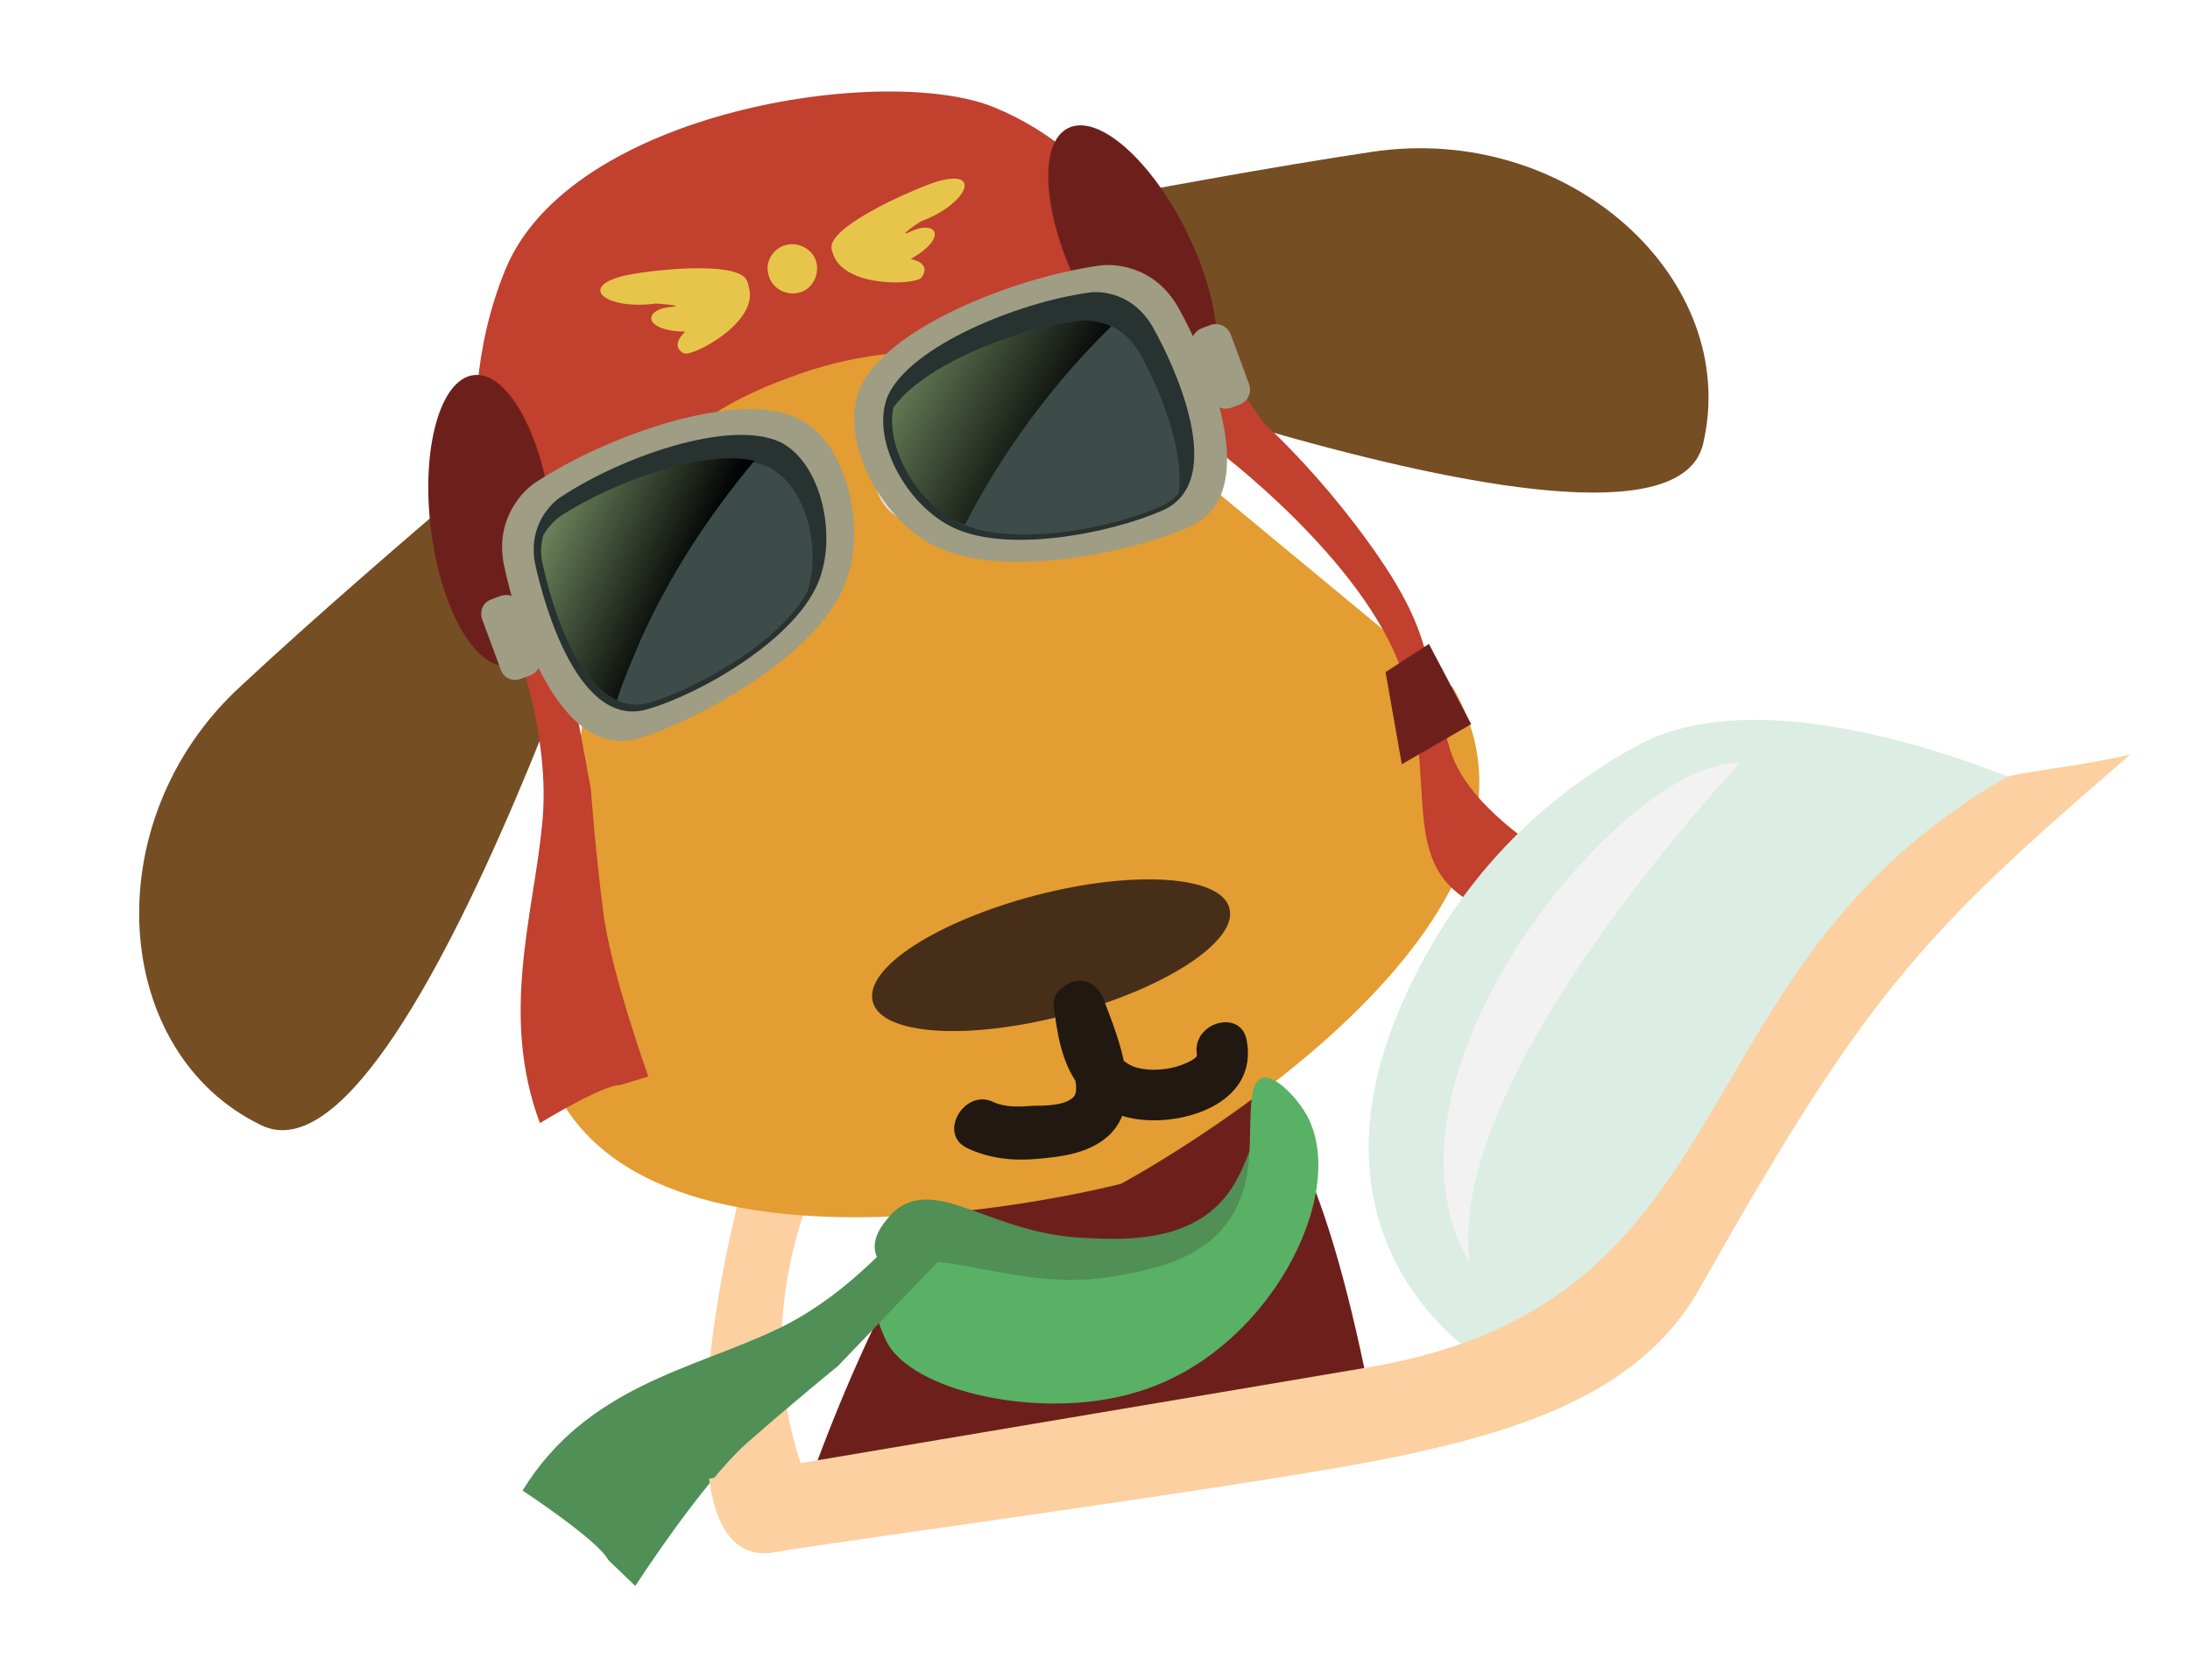
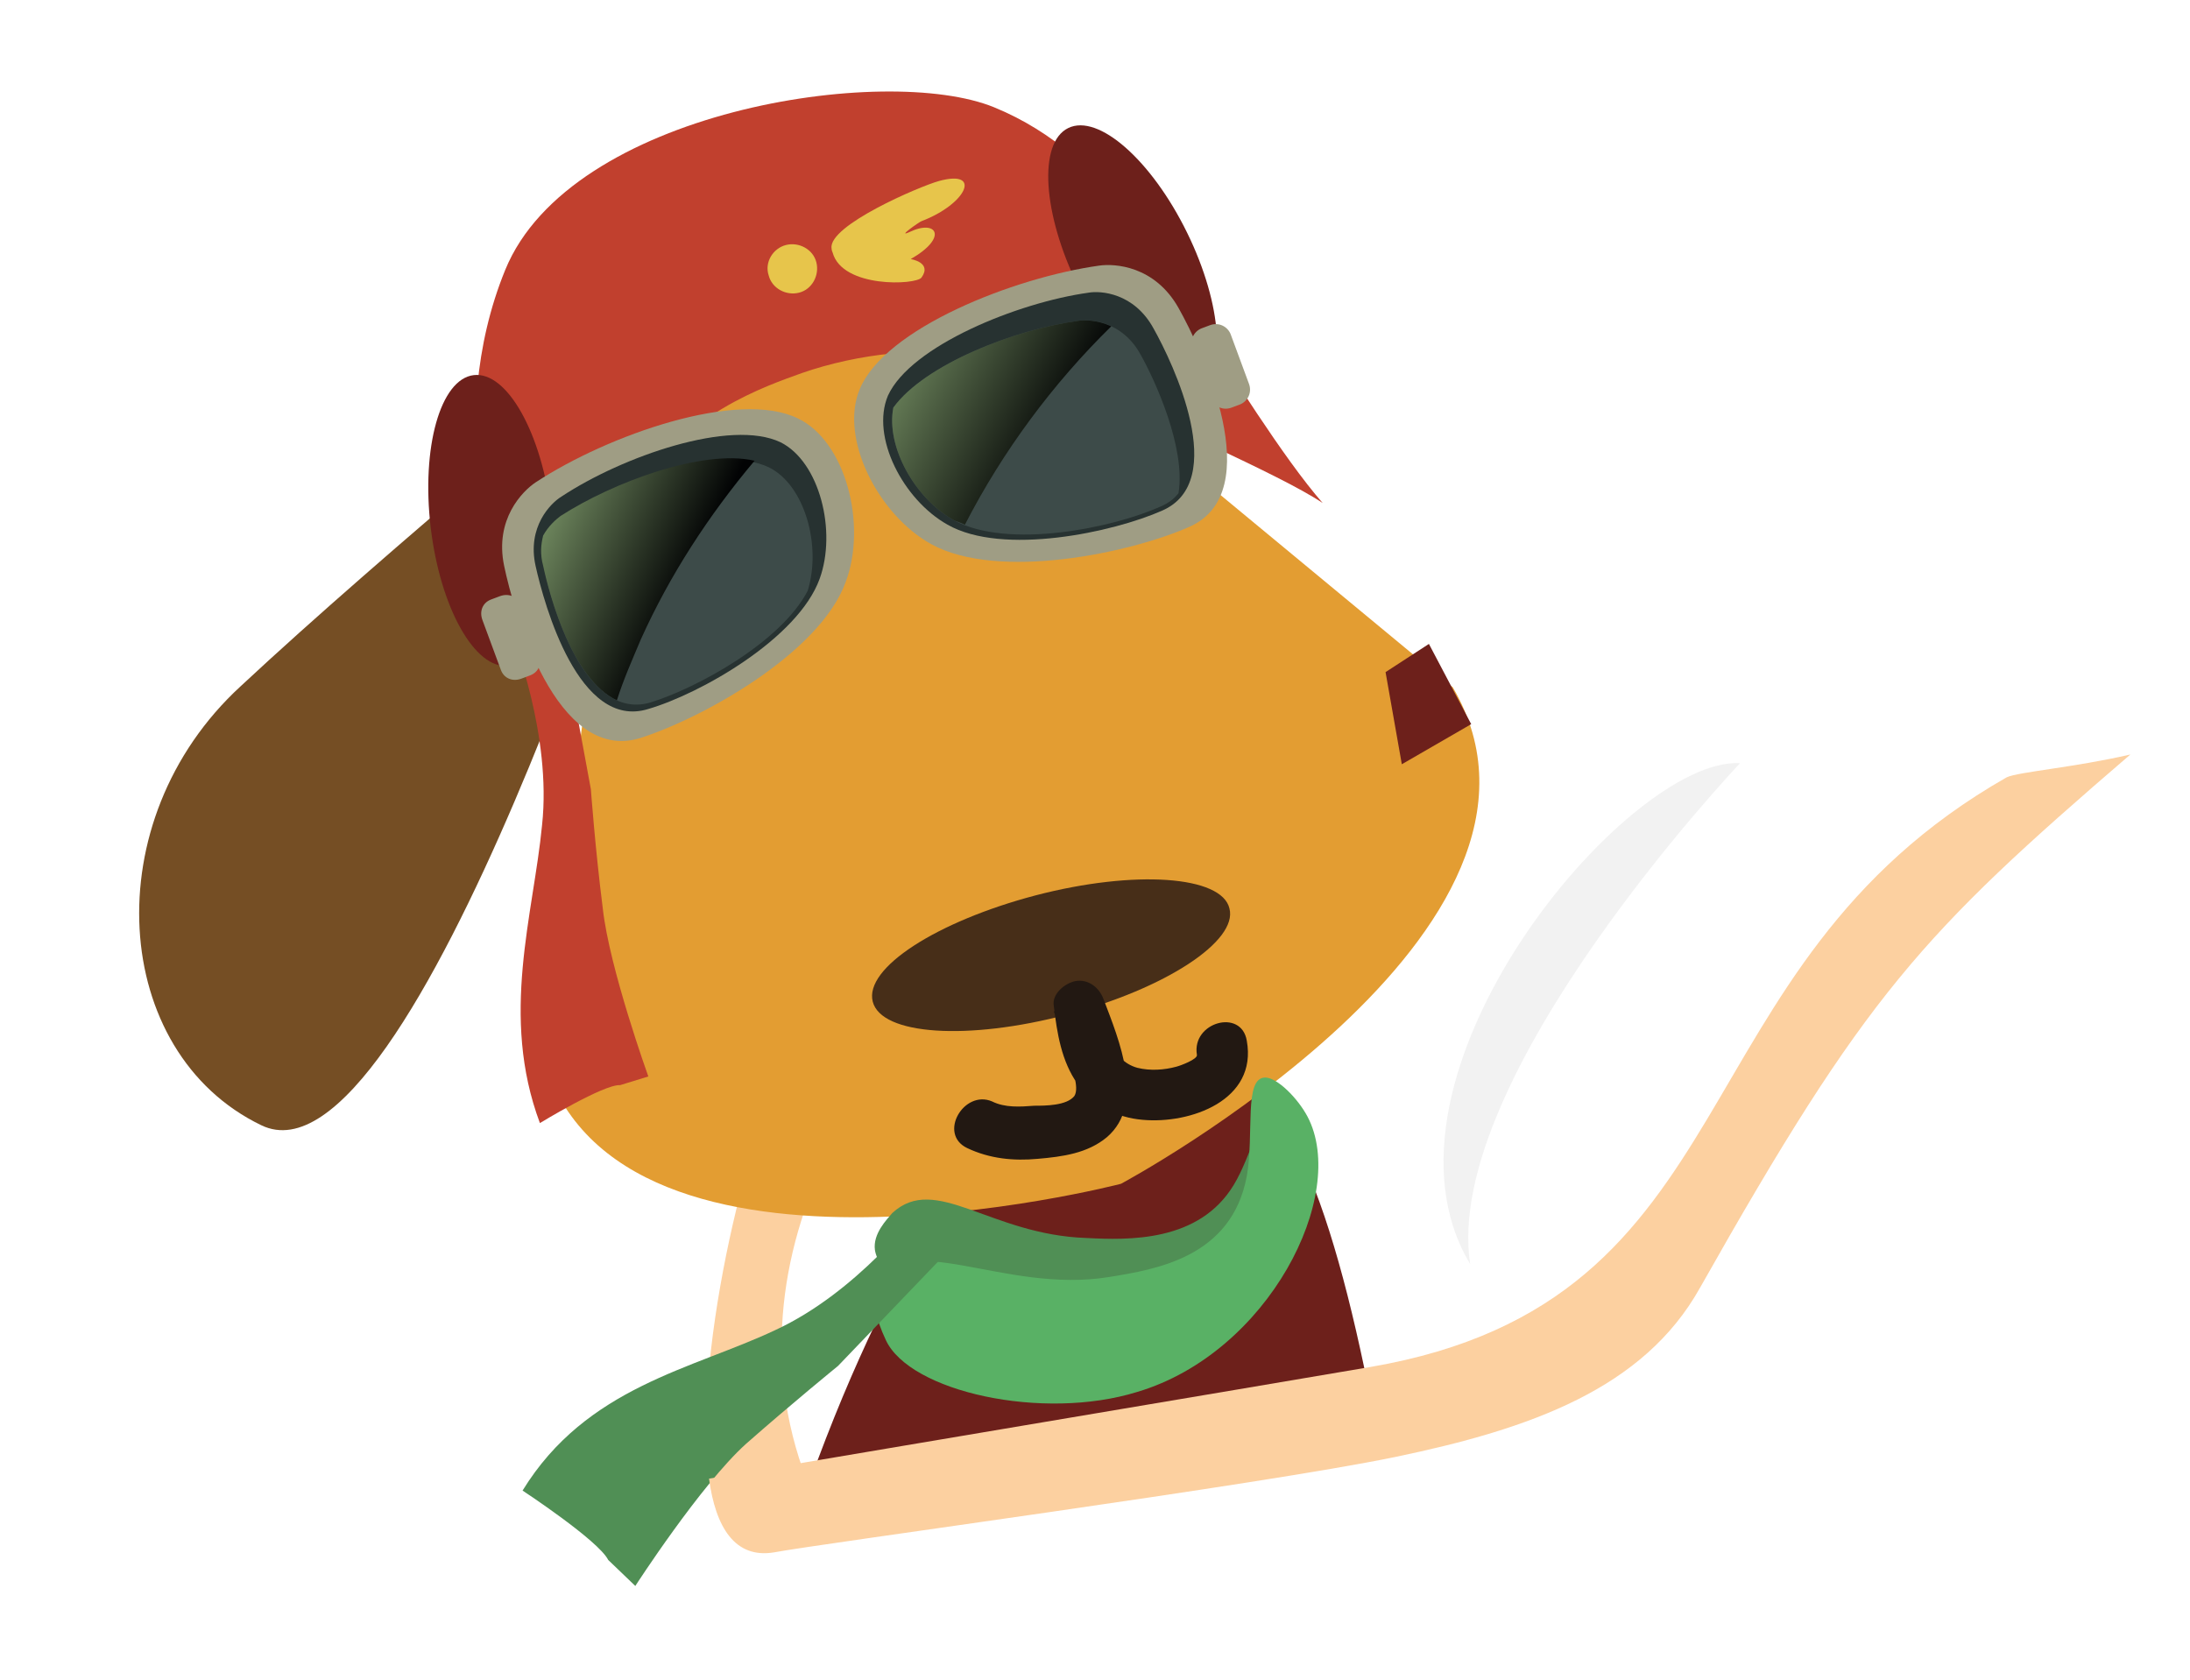
<svg xmlns="http://www.w3.org/2000/svg" version="1.1" id="Ebene_1" x="0px" y="0px" viewBox="0 0 202 155" style="enable-background:new 0 0 202 155;" xml:space="preserve">
  <style type="text/css">
	.st0{fill:#FCD0A0;}
	.st1{fill:#754E24;}
	.st2{fill:#6D201B;}
	.st3{fill:#E39D32;}
	.st4{fill:#472E18;}
	.st5{fill:#221812;}
	.st6{fill:#E5E0DA;}
	.st7{fill:#C1402E;}
	.st8{fill:#E7C54B;}
	.st9{fill:#9F9D84;}
	.st10{fill:#273231;}
	.st11{fill:#3D4B49;}
	.st12{fill:url(#SVGID_1_);}
	.st13{fill:url(#SVGID_2_);}
	.st14{fill:#508F55;}
	.st15{fill:#59B165;}
	.st16{fill:#DCEDE3;}
	.st17{fill:#F2F2F2;}
</style>
  <g>
    <path class="st0" d="M95.7,85.5c-7,2-13.7,4.8-20,8.1c-1.7,2.5-3.1,4.8-4.2,7c-3.1,5.9-8.6,29.3-5.4,38.7c4.4-0.9,7.7-1.6,8.7-1.8   C65.7,115.8,81.3,93.3,95.7,85.5z" />
    <g>
      <path class="st1" d="M60.3,39c0,0-22.2,71.6-36.2,64.8c-13.9-6.7-15.4-28.1-1.9-40.5c13.4-12.5,36-31.1,36-31.1L60.3,39z" />
-       <path class="st1" d="M83.9,28.6c0,0,69.8,27.4,73.2,12.3c3.5-15.1-12.3-29.6-30.5-26.9c-18.1,2.7-46.8,8.6-46.8,8.6L83.9,28.6z" />
      <path class="st2" d="M90.7,105.3c0,0-9.5,11.4-17.6,36c0,0-3.1,0.1,21.8-2.5l13.7-1.7c6.9-0.8,18.9-2.4,18.7-3.4    c-3.8-21-8.2-33.9-16.1-37L90.7,105.3z" />
      <path class="st3" d="M134,63.4L81.7,20.1l-11.3,5l-11.7,4l-8.9,67.3c5.6,25.3,53.6,12.8,53.6,12.8S147.1,85.8,134,63.4z" />
      <path class="st4" d="M113.4,83.8c0.8,3-5.9,7.4-15,9.8c-9.1,2.4-17.1,1.9-17.9-1.2s5.9-7.4,15-9.8    C104.7,80.2,112.7,80.8,113.4,83.8z" />
      <g>
        <g>
          <path class="st5" d="M89.2,105.9c2.1,1,4.3,1.2,6.5,1c2.3-0.2,4.6-0.5,6.4-2c3.6-3.1,1.1-9-0.3-12.7c-0.4-1.1-1.4-1.9-2.6-1.7      c-1,0.2-2.2,1.2-2,2.3c0.3,2.5,0.7,5.1,2.2,7.2c1.5,2,3.6,3.1,6,3.3c4.4,0.4,10.6-1.8,9.6-7.3c-0.5-3-5.1-1.7-4.6,1.3      c0.1,0.4-1.5,1-1.9,1.1c-1.1,0.3-2.4,0.4-3.6,0.1c-2.5-0.7-2.9-3.6-3.1-5.8c-1.5,0.2-3.1,0.4-4.6,0.6c0.5,1.4,1,2.8,1.4,4.2      c0.2,0.9,1,2.8,0.5,3.6c-0.7,0.9-2.7,0.9-3.7,0.9c-1.3,0.1-2.7,0.2-3.9-0.4C88.9,100.5,86.5,104.6,89.2,105.9L89.2,105.9z" />
        </g>
      </g>
      <path class="st6" d="M71.6,38.3c-0.8-0.3-6.8,2.5-9.2,6.1c-1.6,2.5-1.5,5.8,0.1,8.1c2.8,4.1,8.7,2.5,9.3,2.4    c2.5-0.7,6.6-2.9,6.7-6.3C78.8,44.7,75.3,39.5,71.6,38.3z" />
      <ellipse transform="matrix(0.161 -0.987 0.987 0.161 11.185 111.604)" class="st4" cx="71.2" cy="49.2" rx="3.6" ry="3.6" />
-       <path class="st6" d="M83.1,33.8c0.6-0.5,7.3-0.7,10.9,1.5c2.5,1.5,3.8,4.6,3.4,7.3c-0.8,4.9-6.8,6-7.4,6.2    c-2.6,0.5-7.2,0.2-8.8-2.8C79.5,42.7,80.3,36.4,83.1,33.8z" />
      <ellipse transform="matrix(0.161 -0.987 0.987 0.161 31.829 124.544)" class="st4" cx="89.2" cy="43.6" rx="3.6" ry="3.6" />
      <path class="st7" d="M47.3,58.8c0,0,3.6,9,2.7,17.3c-0.8,8.3-3.9,17.6-0.2,27.5c0,0,5.9-3.6,7.4-3.5l2.6-0.8c0,0-3.6-10-4.2-15.5    c-0.7-5.5-1.1-11-1.1-11l-2.4-13L47.3,58.8z" />
      <g>
-         <path class="st7" d="M112.1,41.4c0,0,13.6,10.1,17.2,20.5c3.6,10.3-0.7,17.9,7.1,21.7c7.4,3.6,10.8,8.6,10.8,8.6l5.9-7.9     c0,0-16.6-6.6-19.3-15c-2.6-8.4-1.3-10.6-7.6-19.3c-6.3-8.7-12.3-13.3-12.3-13.3L112.1,41.4z" />
        <polygon class="st2" points="131.8,59.4 127.8,62 129.3,70.5 135.7,66.8    " />
      </g>
      <path class="st7" d="M122,46.4c-4.2-2.8-15.9-7.6-18.2-9.4c-2.5-2-7.8-2.3-12.9-3.8c-5.1-1.5-12-0.5-16.9,1.2    c-3.3,1.2-11,3.7-16,11.6c-5.7,8.9-5.5,18.8-5,21c-0.5,0.2,0.5-0.2,0,0c-1.8-2.3-4.2-5.8-6.1-10.4c-1.1-2.6-6.1-17.5-0.3-31.7    c6-14.7,35.1-19.1,45.1-15c11,4.5,15.8,15.3,19.1,20.3C113.2,33.9,118.4,42.3,122,46.4" />
      <ellipse transform="matrix(0.993 -0.118 0.118 0.993 -5.358 5.69)" class="st2" cx="45.3" cy="48" rx="5.6" ry="13.5" />
      <ellipse transform="matrix(0.898 -0.44 0.44 0.898 6.883615e-002 48.363)" class="st2" cx="104.5" cy="24" rx="5.6" ry="13.5" />
      <g>
        <path class="st8" d="M76.7,22.9c-0.3-2.1,8.1-5.7,9.9-6.2c4-1.1,2.6,2.1-1.6,3.7c-0.1,0-2.4,1.6-1.1,1c2.5-1.2,3.6,0.5,0.1,2.5     c0,0,2,0.3,1,1.7c-0.5,0.7-7.3,1-8.2-2.3C76.8,23.3,76.7,23.1,76.7,22.9z" />
        <path class="st8" d="M72.5,22.6c1.2-0.3,2.5,0.4,2.8,1.6c0.3,1.2-0.4,2.5-1.6,2.8c-1.2,0.3-2.5-0.4-2.8-1.6     C70.5,24.2,71.3,22.9,72.5,22.6z" />
-         <path class="st8" d="M68.9,25.9c-0.8-2-9.8-0.9-11.6-0.4c-4,1.1-1.2,3.1,3.2,2.5c0.1,0,2.8,0.2,1.5,0.3c-2.7,0.2-2.8,2.2,1.2,2.3     c0,0-1.5,1.3-0.1,2c0.8,0.3,6.8-2.8,6-6C69,26.2,69,26.1,68.9,25.9z" />
      </g>
      <g>
        <g>
          <path class="st9" d="M49.4,44.5c-1.2,0.8-3.8,3.4-2.9,7.7c0.9,4.3,4.8,18.2,12.5,15.9c5.7-1.8,16.6-7.8,19-14.4      c2-5.3,0-13-4.4-15.1C68.1,35.9,56.1,40.1,49.4,44.5z" />
          <path class="st10" d="M51.8,45.8c-1,0.6-3.2,2.8-2.4,6.4c0.8,3.6,4,15.2,10.4,13.2c4.8-1.4,13.8-6.5,15.8-12      c1.6-4.4,0-10.8-3.6-12.6C67.4,38.6,57.4,42.1,51.8,45.8z" />
          <path class="st10" d="M52.4,46.1c-0.9,0.6-3,2.6-2.3,6.1c0.7,3.4,3.8,14.4,9.9,12.6c4.5-1.4,13.1-6.1,15-11.4      c1.5-4.2,0-10.2-3.5-11.9C67.2,39.3,57.7,42.7,52.4,46.1z" />
          <path class="st11" d="M60,64.8c4.2-1.3,12-5.5,14.5-10.3c1.3-4.2-0.3-9.8-3.6-11.4c-4.4-2.1-13.9,1.2-19.1,4.7      c-0.4,0.3-1.1,0.9-1.6,1.8c-0.2,0.8-0.3,1.7,0,2.8C50.8,55.6,53.9,66.6,60,64.8z" />
          <linearGradient id="SVGID_1_" gradientUnits="userSpaceOnUse" x1="118.308" y1="649.665" x2="134.144" y2="633.829" gradientTransform="matrix(0.937 -0.35 -0.35 -0.937 159.819 694.277)">
            <stop offset="0" style="stop-color:#AAD08F" />
            <stop offset="1" style="stop-color:#020304" />
          </linearGradient>
          <path class="st12" d="M59.1,59c2.7-6,6.3-11.5,10.5-16.5c-4.8-1.1-13.1,2-17.9,5.1c-0.4,0.3-1.1,0.9-1.6,1.8      c-0.2,0.8-0.3,1.7,0,2.8c0.6,2.8,2.7,10.5,6.8,12.4C57.5,62.7,58.3,60.9,59.1,59z" />
          <path class="st9" d="M46.2,61.8c0.3,0.8,1.1,1.1,1.9,0.8l0.8-0.3c0.8-0.3,1.1-1.1,0.8-1.9L48,55.8c-0.3-0.8-1.1-1.1-1.9-0.8      l-0.8,0.3c-0.8,0.3-1.1,1.1-0.8,1.9L46.2,61.8z" />
        </g>
        <g>
          <path class="st9" d="M101.4,24.5c1.4-0.2,5.1,0,7.3,3.9c2.2,3.9,8.3,17,1,20.2c-5.4,2.4-17.6,5-23.8,1.6      c-4.9-2.7-8.5-9.8-6.6-14.3C81.6,30.3,93.5,25.6,101.4,24.5z" />
          <path class="st10" d="M100.4,27c1.1-0.2,4.2,0,6,3.3c1.8,3.2,7,14.1,0.8,16.8c-4.5,2-14.7,4.2-19.8,1.3      c-4.1-2.3-7.1-8.1-5.5-11.9C84,31.9,93.9,27.9,100.4,27z" />
          <path class="st10" d="M100.2,27.7c1.1-0.2,4,0,5.7,3.1c1.7,3.1,6.6,13.4,0.8,15.9c-4.3,1.9-13.9,3.9-18.8,1.3      c-3.9-2.1-6.7-7.7-5.2-11.2C84.6,32.3,94,28.6,100.2,27.7z" />
          <path class="st11" d="M105.2,32.7c-1.7-3.1-4.7-3.3-5.8-3.1c-5.8,0.8-14.1,4-17,8c-0.7,3.6,2,8.4,5.6,10.4      c5,2.7,14.7,0.7,19.1-1.3c0.7-0.3,1.2-0.7,1.6-1.2C109.4,41.3,106.5,35,105.2,32.7z" />
          <linearGradient id="SVGID_2_" gradientUnits="userSpaceOnUse" x1="153.264" y1="653.955" x2="170.988" y2="634.182" gradientTransform="matrix(0.937 -0.35 -0.35 -0.937 159.819 694.277)">
            <stop offset="0" style="stop-color:#AAD08F" />
            <stop offset="1" style="stop-color:#020304" />
          </linearGradient>
          <path class="st13" d="M89,48.4c3.5-6.8,8.1-13,13.5-18.3c-1.3-0.6-2.5-0.6-3.1-0.5c-5.8,0.8-14.1,4-17,8      c-0.7,3.6,2,8.4,5.6,10.4C88.2,48.1,88.6,48.2,89,48.4z" />
          <path class="st9" d="M115.2,35.4c0.3,0.8-0.1,1.6-0.8,1.9l-0.8,0.3c-0.8,0.3-1.6-0.1-1.9-0.8l-1.7-4.6c-0.3-0.8,0.1-1.6,0.8-1.9      l0.8-0.3c0.8-0.3,1.6,0.1,1.9,0.8L115.2,35.4z" />
        </g>
      </g>
      <path class="st14" d="M80.7,115.3c0.6,3.9,10.5,7.8,18.8,7.3c11.5-0.8,22-10.5,20.7-16.5c-0.3-1.4-1.4-3.1-2.4-3.3    c-1.7-0.3-2.3,3.7-4,6.5c-3.2,5.3-9.7,5.1-13.6,4.9c-8.9-0.3-13.9-6-17.9-2.3C81.8,112.5,80.5,113.8,80.7,115.3z" />
      <path class="st15" d="M81.7,123.6c2.2,4.8,14.5,7.5,23.2,4.8c12.1-3.6,19.5-18.2,15.7-25.4c-0.9-1.7-2.8-3.6-3.9-3.6    c-2,0-1,5.2-1.7,9.1c-1.4,7.5-8.4,8.6-12.7,9.3c-9.8,1.6-18.8-4.7-21.6,0.9C80.3,119.6,80.8,121.7,81.7,123.6z" />
      <path class="st14" d="M84.7,111.7c0,0-5.6,7.5-13.2,11c-7.6,3.6-17.4,5.2-23.3,14.8c0,0,7,4.6,7.9,6.4l2.5,2.4    c0,0,6-9.3,10.2-13.1c4.2-3.7,8.5-7.2,8.5-7.2l9.3-9.7L84.7,111.7z" />
    </g>
-     <path class="st16" d="M178.2,85.6c6.2-8.7,11.4-12.1,11.4-12.1s-25.5-12.2-38.8-4.6c-6.9,3.8-13.7,9.6-18.7,18.2   c-15.9,27.3,5.6,39,5.6,39l4.6-1.8C162.6,115.5,167.6,92.7,178.2,85.6z" />
    <path class="st0" d="M196.5,69.6c-5.2,1.2-10.3,1.6-11.4,2.1c-30.9,17.6-23.2,48.3-58.7,54.4c-14.1,2.4-39.2,6.6-61,10.3   c0.6,4.5,2.4,7.4,6,6.8c4.2-0.8,44.7-6.2,57.3-8.8c12.5-2.6,22.9-6.3,28.1-15.6C172.1,91.7,177.2,86.2,196.5,69.6z" />
    <path class="st17" d="M160.5,70.4c0,0-27.5,29-24.9,46.2C125.3,99.4,150.1,69.8,160.5,70.4z" />
  </g>
</svg>